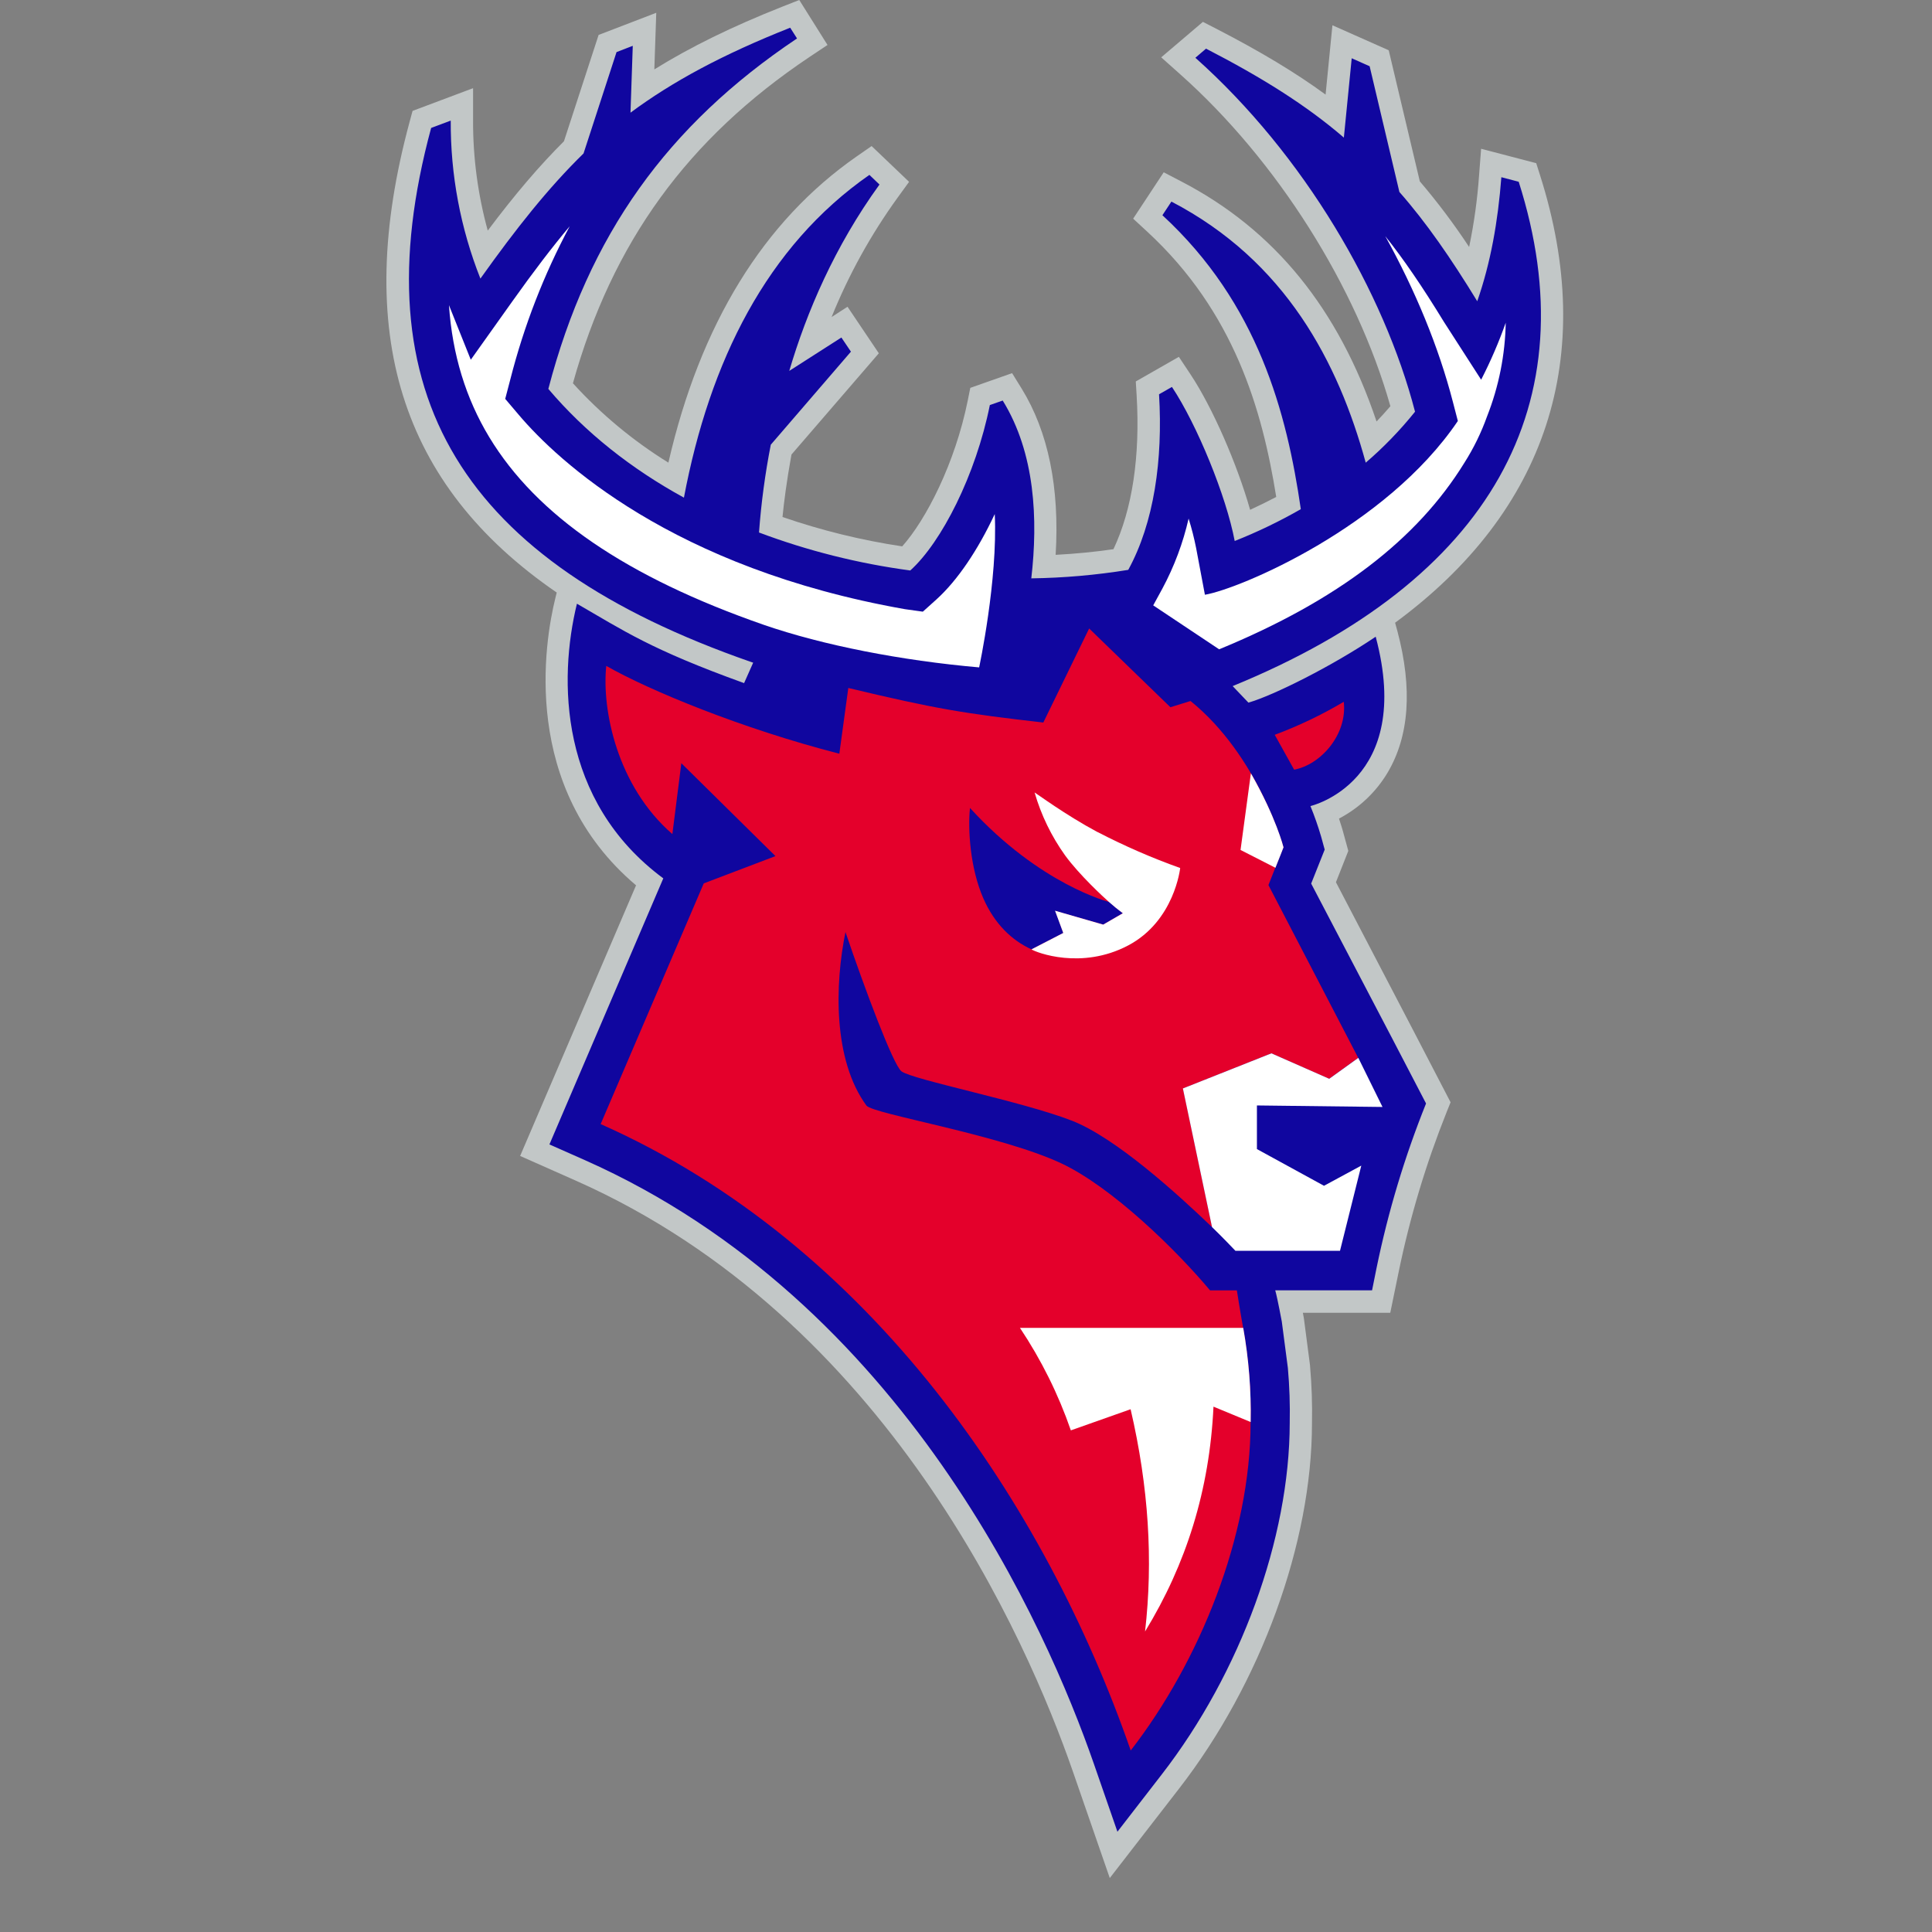
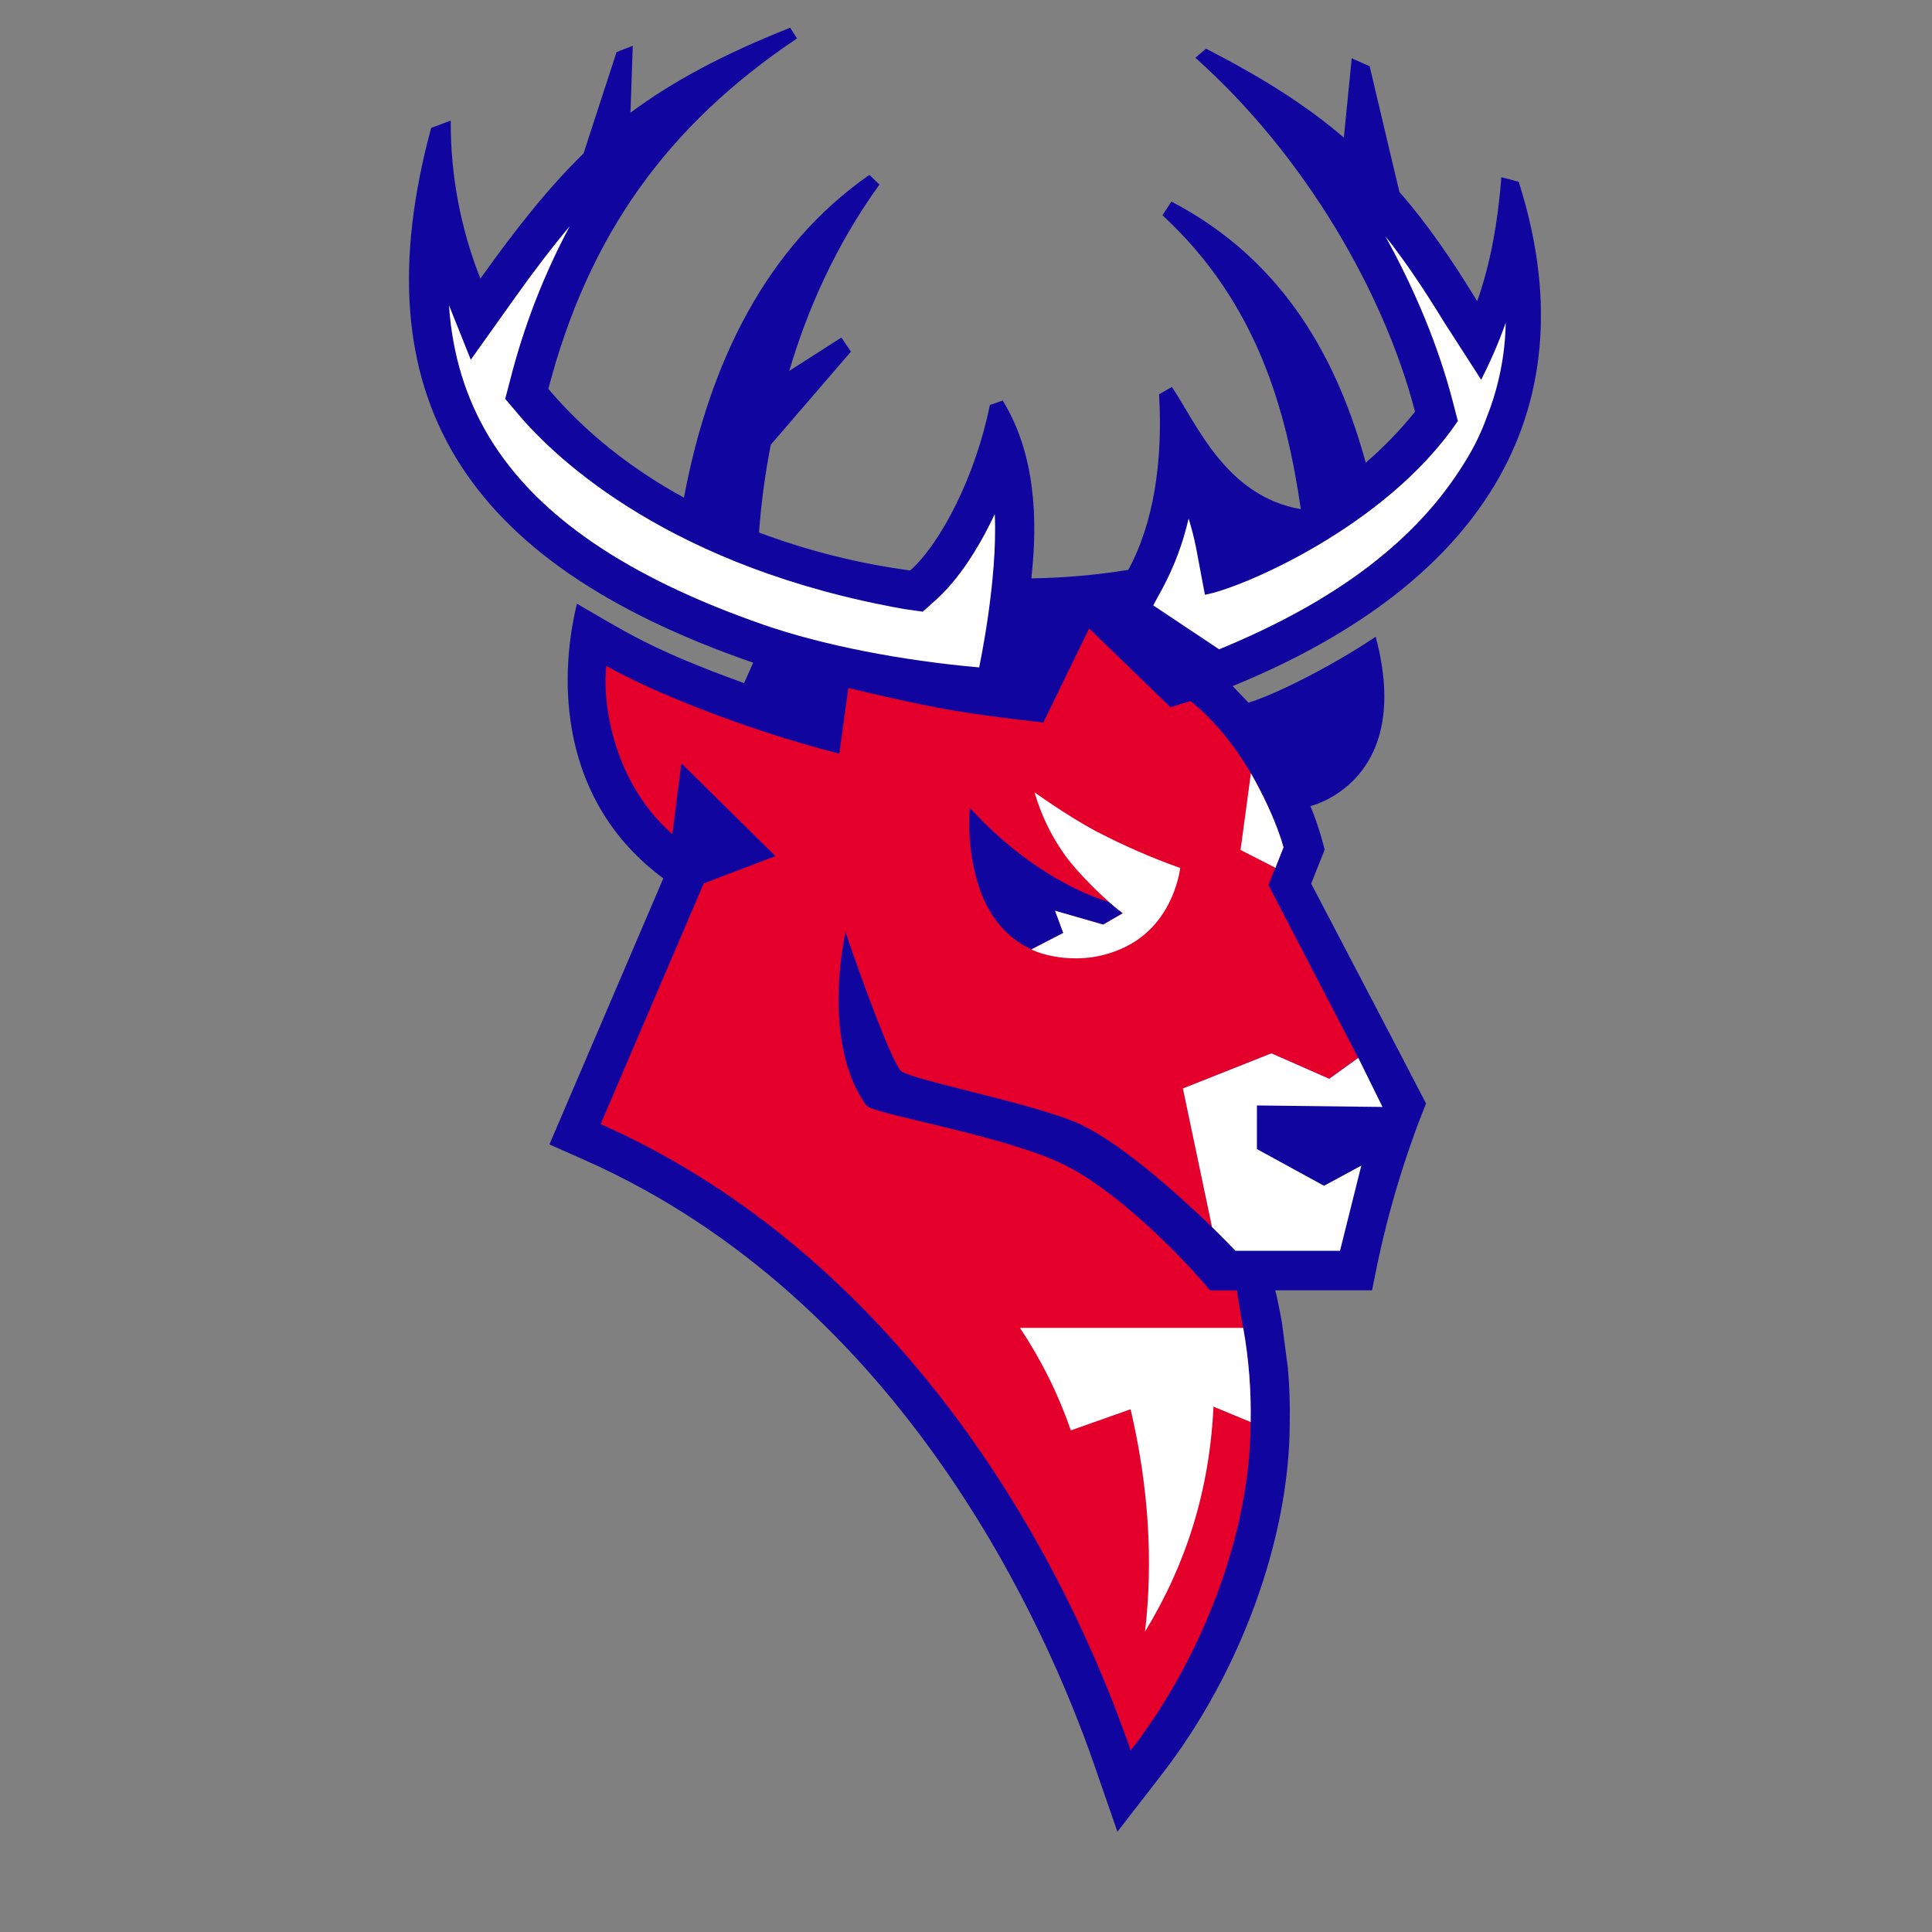
<svg xmlns="http://www.w3.org/2000/svg" width="50" height="50" viewBox="0 0 50 50" fill="none">
  <rect x="0" y="0" width="50" height="50" fill="#808080" stroke="none" />
-   <path d="M27.761 45.832C26.579 42.43 22.963 34.132 14.904 30.556L13.461 29.916L16.461 22.912C13.461 20.377 14.094 16.612 14.371 15.485L14.408 15.335C10.344 12.546 9.132 8.585 10.599 3.159L10.677 2.87L12.243 2.282V3.121C12.24 4.082 12.368 5.04 12.623 5.968C13.337 5.017 13.957 4.293 14.595 3.656L15.492 0.904L16.984 0.331L16.934 1.796C17.871 1.214 18.946 0.688 20.238 0.176L20.685 0L21.416 1.164L20.945 1.478C17.794 3.588 15.843 6.276 14.827 9.919C15.551 10.715 16.383 11.407 17.298 11.973C18.121 8.393 19.756 5.729 22.17 4.049L22.557 3.78L23.527 4.706L23.228 5.118C22.537 6.074 21.964 7.11 21.522 8.204L21.934 7.939L22.744 9.143L20.483 11.764C20.357 12.456 20.288 13.007 20.251 13.38C21.258 13.727 22.295 13.982 23.349 14.14C23.964 13.452 24.717 11.995 25.046 10.362L25.111 10.038L26.193 9.657L26.438 10.053C27.13 11.175 27.425 12.621 27.32 14.359C27.833 14.332 28.333 14.284 28.816 14.213C29.303 13.183 29.51 11.815 29.416 10.233L29.394 9.872L30.509 9.235L30.808 9.685C31.384 10.552 32.019 12.018 32.353 13.194C32.583 13.088 32.808 12.977 33.029 12.861C32.666 10.601 31.941 8.072 29.689 5.994L29.326 5.659L30.117 4.459L30.578 4.699C32.984 5.95 34.641 7.986 35.625 10.908C35.748 10.78 35.867 10.648 35.983 10.513C35.111 7.421 33.05 4.155 30.551 1.929L30.052 1.484L31.131 0.566L31.474 0.742C32.616 1.331 33.526 1.877 34.306 2.448L34.483 0.654L35.94 1.301L36.745 4.694C37.205 5.233 37.631 5.8 38.021 6.392C38.148 5.782 38.234 5.164 38.278 4.542L38.331 3.85L39.757 4.223L39.854 4.528C41.354 9.234 40.025 13.233 36.105 16.116L36.164 16.331C36.56 17.821 36.473 19.058 35.903 20.009C35.602 20.508 35.169 20.915 34.653 21.185C34.715 21.371 34.748 21.486 34.753 21.506L34.894 22.021L34.574 22.832L36.551 26.621L37.541 28.527L37.441 28.775C36.903 30.12 36.486 31.51 36.195 32.929L35.98 33.975H33.718L33.744 34.114L33.904 35.341V35.353C33.948 35.849 33.964 36.347 33.954 36.845C33.951 39.933 32.633 43.556 30.515 46.288L28.721 48.604L27.761 45.832Z" fill="#C2C7C7" />
-   <path d="M39.304 4.704L38.855 4.586C38.767 5.73 38.579 6.799 38.231 7.796C37.55 6.682 36.912 5.759 36.216 4.968L35.446 1.714L34.982 1.508L34.779 3.561C33.808 2.725 32.662 2.007 31.212 1.259L30.936 1.495C33.764 4.015 35.823 7.576 36.621 10.655C36.237 11.133 35.81 11.575 35.345 11.974C34.635 9.379 33.271 6.756 30.316 5.217L30.083 5.57C32.563 7.856 33.303 10.688 33.665 13.177C33.115 13.492 32.543 13.768 31.954 14.001C31.736 12.842 30.982 10.996 30.33 10.014L29.996 10.204C30.098 11.904 29.866 13.531 29.199 14.748C28.369 14.883 27.53 14.956 26.69 14.968C26.866 13.444 26.791 11.729 25.95 10.366L25.617 10.483C25.255 12.287 24.37 14.031 23.558 14.764C22.22 14.585 20.907 14.256 19.643 13.781C19.699 13.018 19.801 12.26 19.948 11.509L22.022 9.101L21.775 8.735L20.426 9.599C20.876 8.075 21.603 6.375 22.761 4.776L22.5 4.526C19.846 6.374 18.367 9.35 17.7 12.879C16.337 12.132 15.148 11.194 14.191 10.065C15.232 6.082 17.277 3.238 20.627 0.995L20.45 0.717C18.71 1.406 17.405 2.109 16.317 2.916L16.376 1.186L15.956 1.348L15.102 3.971C14.188 4.865 13.362 5.906 12.433 7.21C11.917 5.909 11.657 4.52 11.665 3.121L11.158 3.311C9.287 10.229 11.974 14.535 19.433 17.13L19.492 17.15L19.257 17.679C16.832 16.804 16.149 16.326 14.931 15.624C14.453 17.573 14.46 20.727 17.166 22.732L14.219 29.618L15.136 30.024C23.402 33.694 27.1 42.167 28.307 45.641L28.919 47.405L30.061 45.929C32.105 43.294 33.374 39.811 33.378 36.831C33.388 36.354 33.372 35.877 33.33 35.402L33.173 34.203C33.08 33.706 33.022 33.458 33.012 33.429L33.003 33.393H35.509L35.626 32.811C35.925 31.358 36.353 29.934 36.906 28.558L36.039 26.892L33.933 22.867L34.283 21.988L34.193 21.659C34.114 21.389 34.021 21.122 33.914 20.861C33.914 20.861 36.605 20.239 35.603 16.478C34.481 17.236 32.956 17.999 32.309 18.184L31.901 17.756C38.598 15.016 41.13 10.434 39.304 4.704Z" fill="#10069F" />
+   <path d="M39.304 4.704L38.855 4.586C38.767 5.73 38.579 6.799 38.231 7.796C37.55 6.682 36.912 5.759 36.216 4.968L35.446 1.714L34.982 1.508L34.779 3.561C33.808 2.725 32.662 2.007 31.212 1.259L30.936 1.495C33.764 4.015 35.823 7.576 36.621 10.655C36.237 11.133 35.81 11.575 35.345 11.974C34.635 9.379 33.271 6.756 30.316 5.217L30.083 5.57C32.563 7.856 33.303 10.688 33.665 13.177C31.736 12.842 30.982 10.996 30.33 10.014L29.996 10.204C30.098 11.904 29.866 13.531 29.199 14.748C28.369 14.883 27.53 14.956 26.69 14.968C26.866 13.444 26.791 11.729 25.95 10.366L25.617 10.483C25.255 12.287 24.37 14.031 23.558 14.764C22.22 14.585 20.907 14.256 19.643 13.781C19.699 13.018 19.801 12.26 19.948 11.509L22.022 9.101L21.775 8.735L20.426 9.599C20.876 8.075 21.603 6.375 22.761 4.776L22.5 4.526C19.846 6.374 18.367 9.35 17.7 12.879C16.337 12.132 15.148 11.194 14.191 10.065C15.232 6.082 17.277 3.238 20.627 0.995L20.45 0.717C18.71 1.406 17.405 2.109 16.317 2.916L16.376 1.186L15.956 1.348L15.102 3.971C14.188 4.865 13.362 5.906 12.433 7.21C11.917 5.909 11.657 4.52 11.665 3.121L11.158 3.311C9.287 10.229 11.974 14.535 19.433 17.13L19.492 17.15L19.257 17.679C16.832 16.804 16.149 16.326 14.931 15.624C14.453 17.573 14.46 20.727 17.166 22.732L14.219 29.618L15.136 30.024C23.402 33.694 27.1 42.167 28.307 45.641L28.919 47.405L30.061 45.929C32.105 43.294 33.374 39.811 33.378 36.831C33.388 36.354 33.372 35.877 33.33 35.402L33.173 34.203C33.08 33.706 33.022 33.458 33.012 33.429L33.003 33.393H35.509L35.626 32.811C35.925 31.358 36.353 29.934 36.906 28.558L36.039 26.892L33.933 22.867L34.283 21.988L34.193 21.659C34.114 21.389 34.021 21.122 33.914 20.861C33.914 20.861 36.605 20.239 35.603 16.478C34.481 17.236 32.956 17.999 32.309 18.184L31.901 17.756C38.598 15.016 41.13 10.434 39.304 4.704Z" fill="#10069F" />
  <path d="M25.744 13.304C25.31 14.231 24.782 15.019 24.233 15.515L23.883 15.83L23.418 15.765C17.411 14.705 14.433 11.929 13.418 10.727L13.075 10.323L13.209 9.811C13.56 8.435 14.075 7.106 14.745 5.854C14.29 6.395 13.809 7.026 13.257 7.802L12.184 9.31L11.619 7.898C11.707 9.178 12.055 10.31 12.662 11.314C13.891 13.346 16.215 14.935 19.765 16.17C21.294 16.699 23.328 17.096 25.34 17.272C25.34 17.272 25.826 15.009 25.744 13.304" fill="white" />
-   <path d="M34.774 18.164C34.206 18.501 33.609 18.786 32.99 19.017L33.492 19.919C34.181 19.791 34.871 19.011 34.777 18.165" fill="#E4002B" />
  <path d="M30.616 28.169L32.904 27.26L34.397 27.919L35.15 27.376L32.827 22.906L33.215 21.925C33.215 21.925 32.568 19.563 30.811 18.142L30.29 18.303L28.187 16.265L27.001 18.699C24.942 18.464 24.217 18.346 21.954 17.805L21.722 19.506C19.199 18.859 16.792 17.863 15.69 17.233C15.572 18.362 15.965 20.34 17.401 21.586L17.633 19.752L20.069 22.156L18.213 22.862L15.545 29.091C22.551 32.199 27.058 38.956 29.263 45.302C31.046 43.001 32.365 39.747 32.365 36.816C32.382 36 32.318 35.185 32.175 34.382C32.089 33.906 32.01 33.395 32.01 33.395H31.316C30.433 32.339 28.776 30.724 27.47 30.109C25.875 29.361 22.598 28.833 22.424 28.613C21.554 27.426 21.605 25.47 21.881 24.122C22.374 25.573 23.117 27.566 23.331 27.727C23.636 27.948 26.464 28.505 27.74 29.003C28.871 29.443 30.47 30.895 31.369 31.759L30.616 28.169ZM28.551 23.929L27.313 23.576L27.519 24.146L26.695 24.57C26.189 24.338 25.743 23.917 25.451 23.255C25.103 22.463 25.046 21.452 25.103 20.91C26.919 22.899 28.709 23.345 28.709 23.345C28.917 23.526 29.061 23.632 29.061 23.632L28.551 23.929Z" fill="#E4002B" />
  <path d="M27.713 37.018L29.26 36.471C29.728 38.482 29.845 40.386 29.634 42.223C30.702 40.476 31.303 38.562 31.405 36.404L32.367 36.802C32.383 35.986 32.318 35.169 32.175 34.365H26.396C26.947 35.19 27.39 36.082 27.714 37.019" fill="white" />
  <path d="M33.008 22.458C33.104 22.223 33.217 21.929 33.217 21.929C33.217 21.929 33.029 21.159 32.373 20.013L32.105 21.997L33.008 22.458Z" fill="white" />
  <path d="M35.779 28.648L35.153 27.377L34.4 27.919L32.904 27.26L30.613 28.169L31.367 31.757C31.655 32.036 31.875 32.269 31.973 32.371H34.679L35.23 30.166L34.265 30.688L32.529 29.738V28.609L35.779 28.648Z" fill="white" />
  <path d="M28.407 21.536C27.569 21.088 26.819 20.531 26.775 20.509C26.944 21.093 27.211 21.644 27.565 22.138C27.928 22.637 28.565 23.226 28.706 23.348C28.819 23.449 28.937 23.545 29.059 23.635L28.551 23.929L27.304 23.569L27.517 24.145L26.694 24.57C26.821 24.651 27.988 25.104 29.193 24.47C30.399 23.836 30.543 22.464 30.543 22.464C29.811 22.203 29.097 21.892 28.407 21.534" fill="white" />
  <path d="M38.97 8.347C38.791 8.854 38.578 9.348 38.332 9.827L37.368 8.329C36.809 7.415 36.326 6.708 35.851 6.112C36.628 7.517 37.232 8.976 37.6 10.399L37.729 10.895C35.865 13.652 32.065 15.245 31.183 15.392L30.956 14.186C30.905 13.928 30.84 13.672 30.761 13.421C30.617 14.053 30.388 14.664 30.081 15.235L29.845 15.667L31.551 16.804C34.639 15.534 36.683 13.948 37.896 11.98C38.137 11.602 38.334 11.198 38.485 10.776C38.79 10.002 38.954 9.18 38.968 8.349" fill="white" />
</svg>